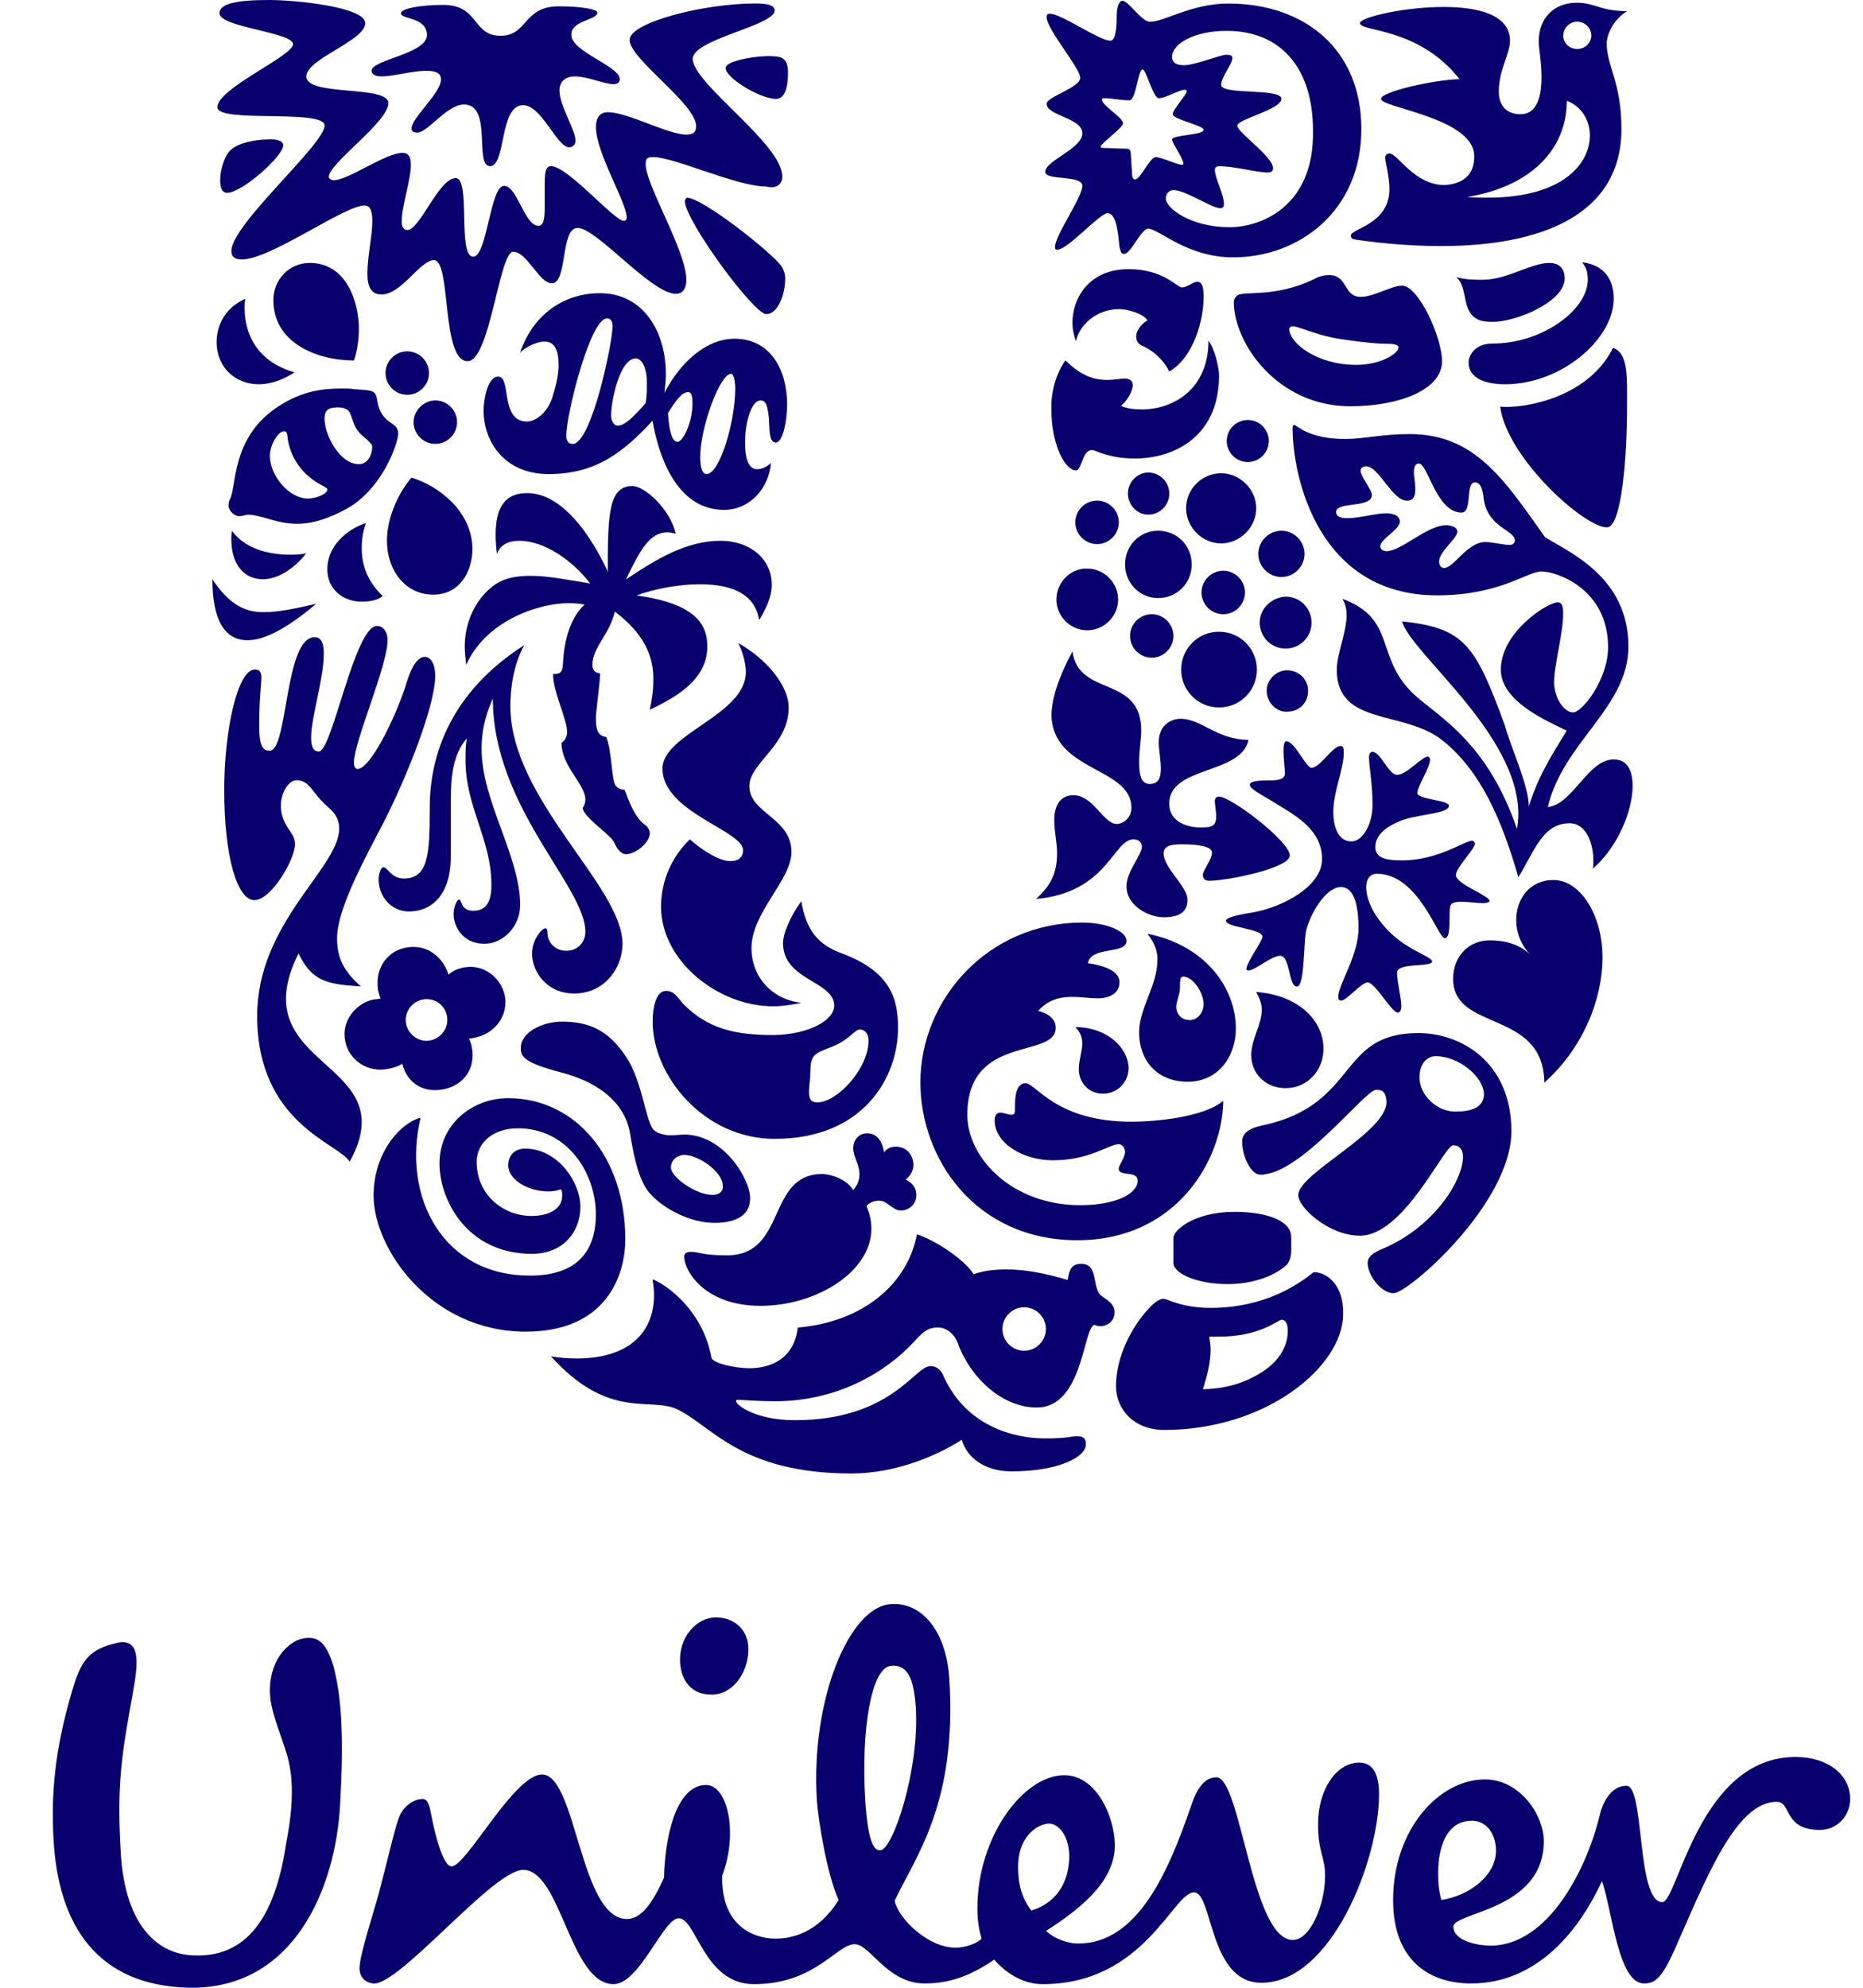
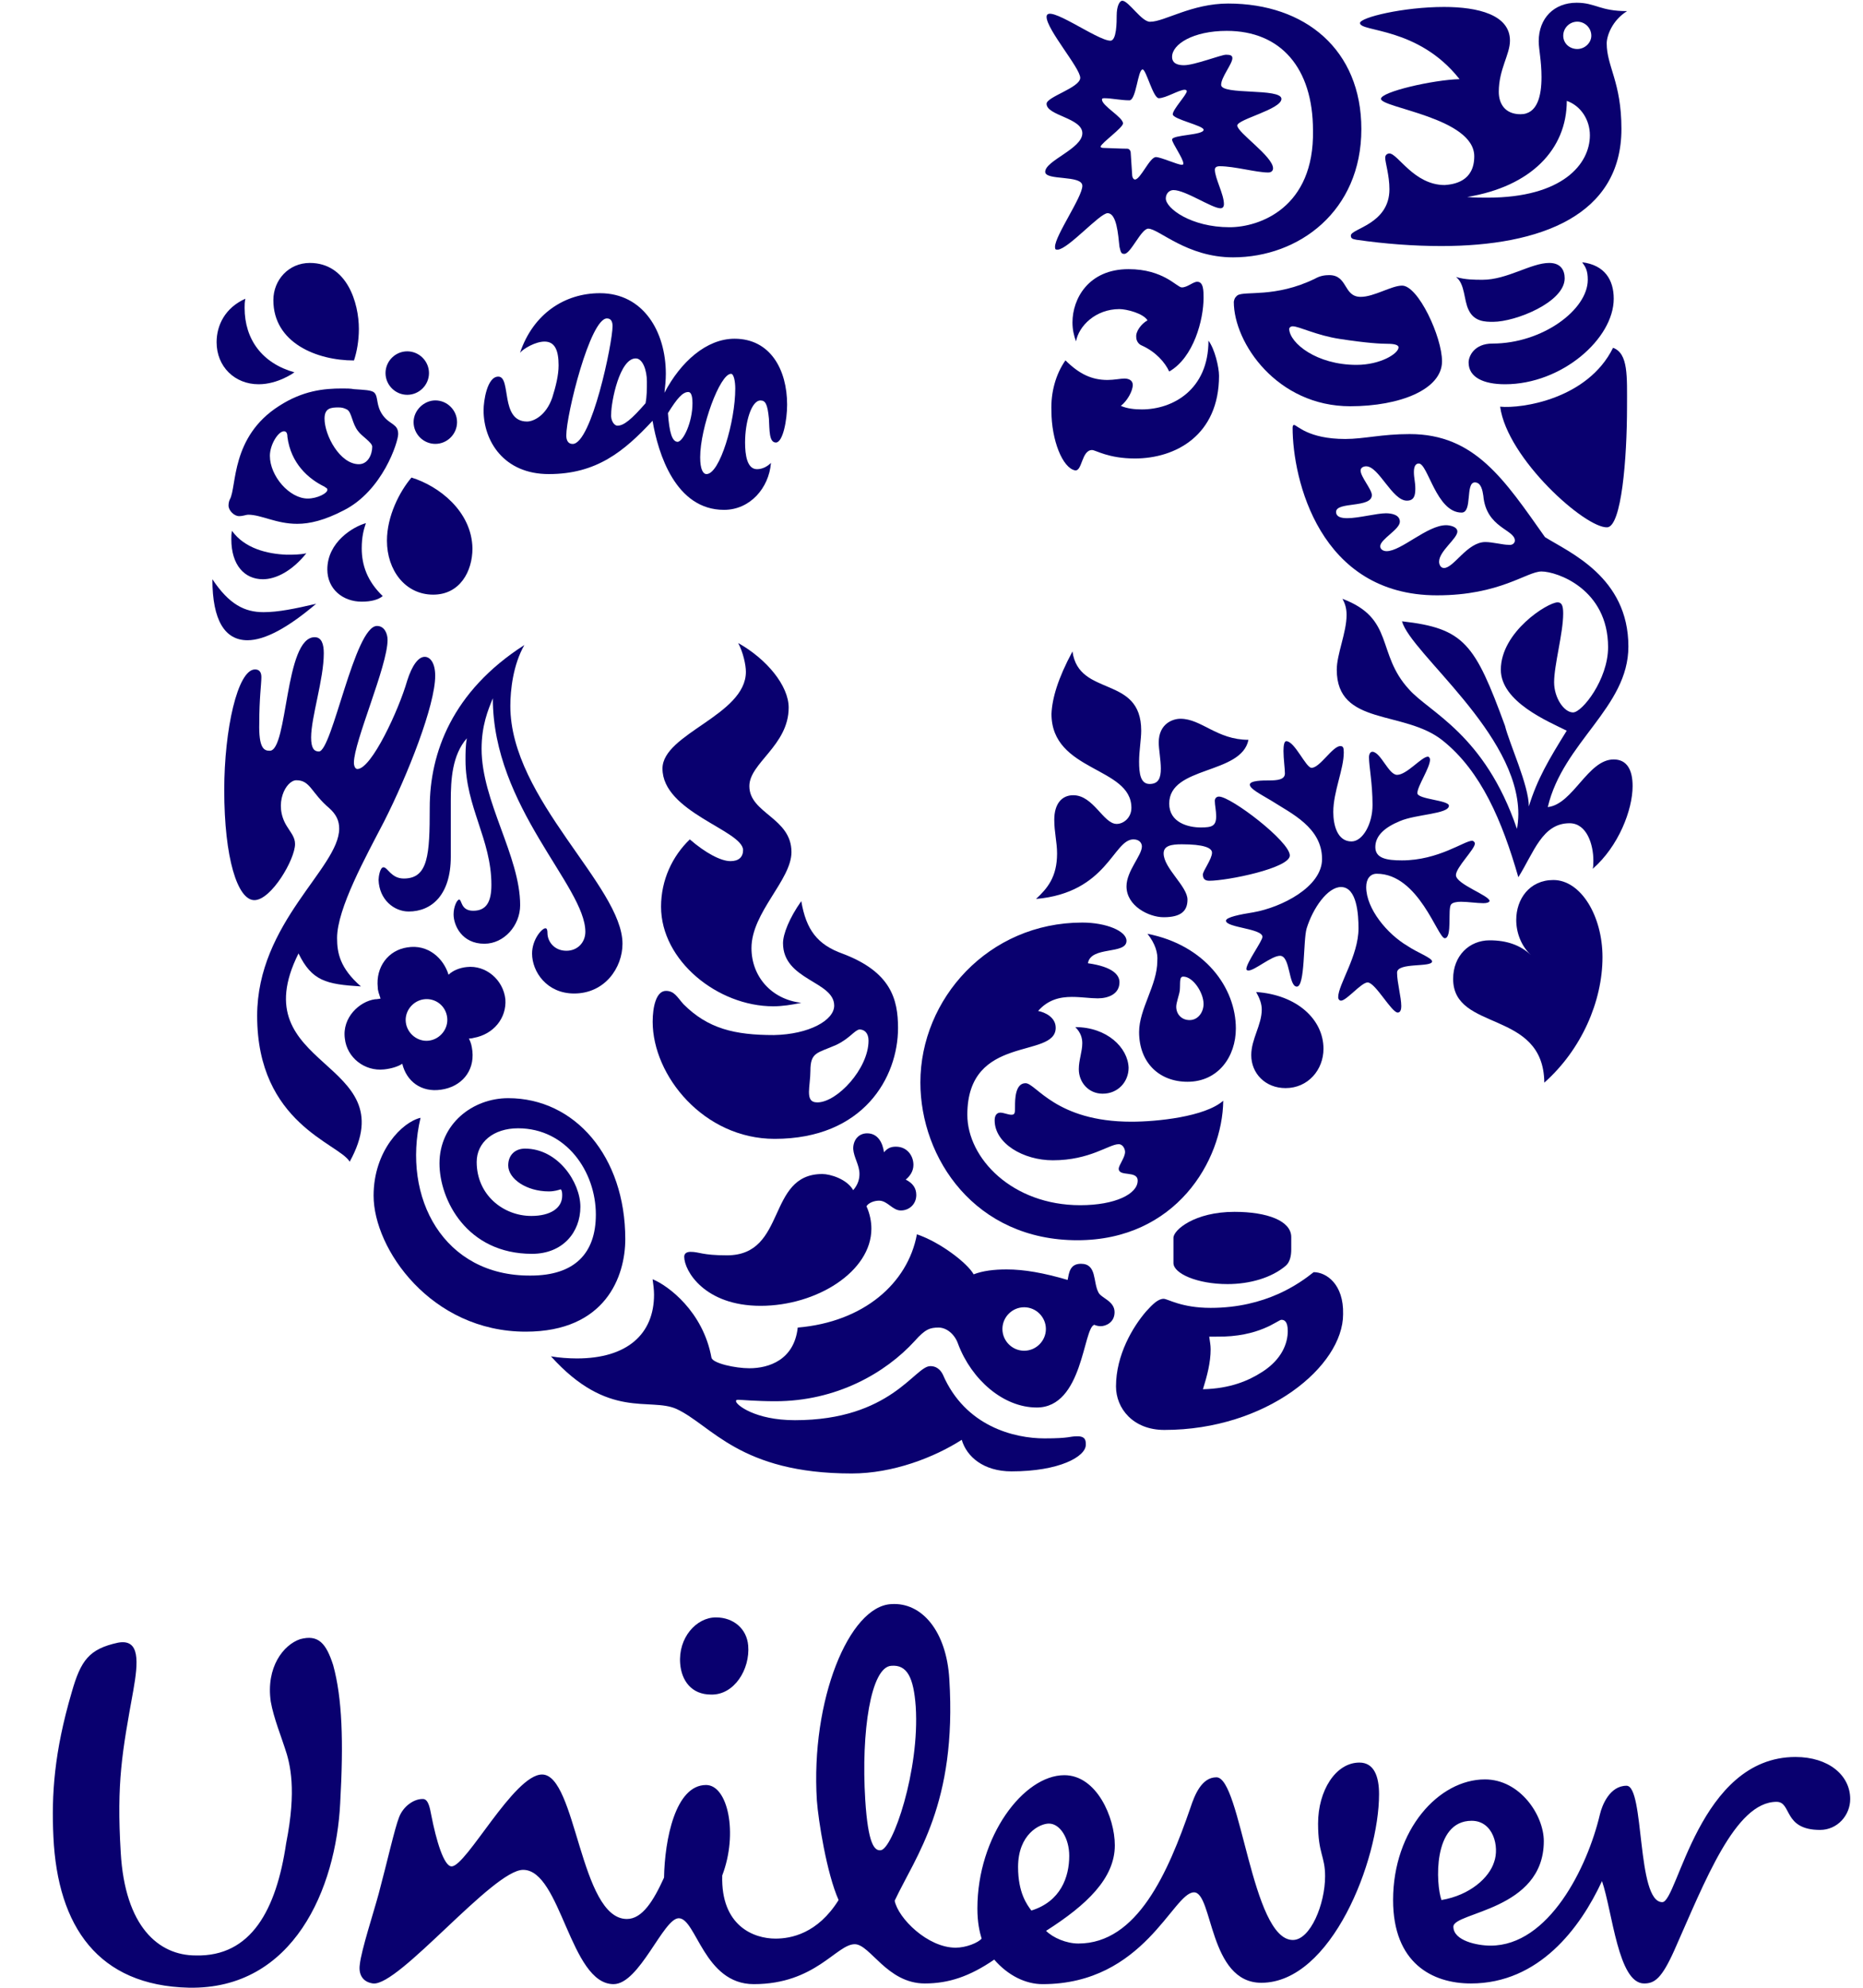
<svg xmlns="http://www.w3.org/2000/svg" width="30" height="32" viewBox="0 0 30 32" fill="none">
  <path d="M12.488 31.209C12.736 31.209 13.165 31.13 13.504 30.588C13.312 30.159 13.177 29.301 13.154 28.985C13.052 27.37 13.673 25.858 14.351 25.824C14.847 25.79 15.242 26.264 15.287 27.032C15.412 29.041 14.746 29.877 14.407 30.599C14.463 30.881 14.938 31.355 15.389 31.355C15.558 31.355 15.75 31.276 15.807 31.209C15.773 31.096 15.739 30.949 15.739 30.723C15.739 29.561 16.484 28.578 17.139 28.578C17.658 28.578 17.952 29.256 17.952 29.707C17.952 30.238 17.5 30.667 16.845 31.084C16.958 31.197 17.173 31.288 17.365 31.288C18.313 31.288 18.809 30.148 19.171 29.098C19.238 28.895 19.351 28.612 19.588 28.612C19.984 28.612 20.153 31.231 20.819 31.231C21.101 31.231 21.338 30.655 21.338 30.204C21.338 29.877 21.225 29.843 21.225 29.357C21.225 28.827 21.508 28.375 21.891 28.375C22.128 28.375 22.207 28.601 22.207 28.883C22.207 29.944 21.44 31.92 20.311 31.92C19.464 31.92 19.532 30.464 19.227 30.464C18.889 30.464 18.426 31.942 16.789 31.942C16.518 31.942 16.236 31.807 16.01 31.547C15.615 31.818 15.276 31.931 14.892 31.931C14.283 31.931 14.012 31.299 13.764 31.299C13.47 31.299 13.131 31.942 12.138 31.942C11.336 31.942 11.212 30.881 10.93 30.881C10.682 30.881 10.298 31.942 9.88 31.942C9.18 31.942 9.033 30.102 8.424 30.102C7.938 30.102 6.426 31.976 6.008 31.931C5.839 31.909 5.771 31.784 5.794 31.626C5.816 31.401 6.019 30.78 6.098 30.486C6.234 29.978 6.358 29.425 6.426 29.256C6.494 29.075 6.674 28.951 6.821 28.962C6.9 28.974 6.923 29.109 6.945 29.222C7.024 29.628 7.148 30.046 7.272 30.046C7.51 30.046 8.277 28.567 8.729 28.567C9.282 28.567 9.338 30.893 10.095 30.893C10.343 30.893 10.524 30.599 10.693 30.227C10.704 29.617 10.874 28.736 11.37 28.736C11.72 28.736 11.889 29.515 11.63 30.193C11.607 31.006 12.138 31.209 12.488 31.209ZM25.763 29.211C25.56 30.069 24.939 31.322 24.002 31.322C23.788 31.322 23.404 31.243 23.404 31.017C23.404 30.78 24.86 30.757 24.86 29.64C24.86 29.222 24.477 28.646 23.912 28.646C23.167 28.646 22.433 29.459 22.433 30.588C22.433 31.604 23.065 31.931 23.686 31.931C24.781 31.931 25.447 31.039 25.797 30.283C25.967 30.78 26.057 31.931 26.475 31.931C26.644 31.931 26.757 31.852 26.96 31.401C27.457 30.283 27.942 29.007 28.608 29.007C28.857 29.007 28.71 29.459 29.308 29.459C29.59 29.459 29.794 29.222 29.794 28.962C29.794 28.578 29.444 28.285 28.913 28.285C27.355 28.285 27.016 30.622 26.768 30.622C26.35 30.622 26.486 28.748 26.192 28.748C25.921 28.748 25.797 29.064 25.763 29.211ZM14.746 27.472C14.712 27.009 14.61 26.795 14.351 26.817C14.023 26.84 13.865 27.878 13.933 28.974C13.978 29.685 14.08 29.798 14.181 29.786C14.373 29.775 14.813 28.499 14.746 27.472ZM12.048 26.49C12.025 26.219 11.81 26.038 11.528 26.038C11.212 26.038 10.919 26.366 10.953 26.784C10.975 27.054 11.133 27.28 11.449 27.28C11.822 27.291 12.081 26.874 12.048 26.49ZM17.218 29.877C17.218 29.594 17.071 29.357 16.89 29.357C16.744 29.357 16.394 29.527 16.394 30.057C16.394 30.475 16.541 30.667 16.608 30.757C17.082 30.61 17.218 30.215 17.218 29.877ZM23.698 29.312C24.047 29.312 24.149 29.73 24.059 29.978C23.98 30.227 23.675 30.509 23.212 30.588C23.122 30.34 23.065 29.312 23.698 29.312ZM4.586 28.138C4.541 27.991 4.405 27.653 4.36 27.393C4.281 26.84 4.563 26.479 4.834 26.388C5.128 26.309 5.252 26.456 5.365 26.806C5.511 27.337 5.534 28.037 5.478 29.03C5.41 30.396 4.732 32.033 3.039 31.999C1.583 31.965 0.928 31.017 0.86 29.572C0.827 28.895 0.872 28.206 1.154 27.246C1.301 26.727 1.436 26.546 1.899 26.445C2.26 26.377 2.226 26.761 2.147 27.212C1.967 28.206 1.876 28.691 1.944 29.82C2.012 31.017 2.554 31.48 3.152 31.48C4.044 31.502 4.45 30.746 4.608 29.673C4.778 28.816 4.676 28.398 4.586 28.138Z" fill="#09006F" />
  <path d="M24.157 6.547C24.27 7.383 25.534 8.511 25.884 8.489C26.11 8.466 26.2 7.394 26.2 6.547C26.2 6.062 26.223 5.689 25.975 5.599C25.568 6.423 24.507 6.581 24.157 6.547ZM24.236 6.186C25.151 6.186 25.986 5.452 25.986 4.809C25.986 4.504 25.839 4.267 25.478 4.222C25.534 4.301 25.568 4.357 25.568 4.504C25.568 4.989 24.834 5.531 24.033 5.531C23.739 5.531 23.649 5.734 23.649 5.836C23.649 6.073 23.886 6.186 24.236 6.186ZM24.044 5.181C23.92 5.181 23.739 5.181 23.649 4.989C23.57 4.831 23.593 4.572 23.446 4.459C23.593 4.504 23.751 4.504 23.875 4.504C24.27 4.504 24.654 4.233 24.947 4.233C25.139 4.233 25.196 4.357 25.196 4.481C25.196 4.865 24.405 5.181 24.044 5.181Z" fill="#09006F" />
  <path d="M4.344 12.086C4.638 12.086 4.581 10.258 5.067 10.258C5.18 10.258 5.214 10.371 5.214 10.517C5.214 10.935 5.01 11.545 5.01 11.872C5.01 12.041 5.055 12.098 5.135 12.098C5.349 12.098 5.71 10.077 6.071 10.077C6.184 10.077 6.241 10.19 6.241 10.303C6.241 10.721 5.699 11.94 5.699 12.278C5.699 12.335 5.722 12.38 5.755 12.38C5.981 12.38 6.421 11.432 6.557 10.958C6.636 10.709 6.738 10.574 6.839 10.574C6.929 10.574 7.008 10.675 7.008 10.879C7.008 11.353 6.568 12.47 6.184 13.227C5.891 13.791 5.428 14.627 5.428 15.101C5.428 15.338 5.473 15.586 5.812 15.88C5.247 15.846 5.022 15.789 4.807 15.349C3.87 17.223 6.546 17.042 5.631 18.702C5.462 18.408 4.141 18.092 4.141 16.354C4.141 14.852 5.462 13.972 5.462 13.34C5.462 13.215 5.417 13.114 5.304 13.012C5.01 12.764 4.999 12.561 4.773 12.561C4.604 12.561 4.401 12.944 4.615 13.294C4.683 13.407 4.751 13.475 4.751 13.588C4.751 13.836 4.367 14.491 4.096 14.491C3.825 14.491 3.611 13.814 3.611 12.719C3.611 11.748 3.825 10.777 4.107 10.777C4.186 10.777 4.209 10.834 4.209 10.901C4.209 11.014 4.175 11.24 4.175 11.635C4.164 12.053 4.254 12.086 4.344 12.086Z" fill="#09006F" />
  <path d="M6.581 14.674C6.954 14.674 7.259 14.403 7.259 13.793V12.89C7.259 12.551 7.281 12.156 7.518 11.885C7.496 11.998 7.496 12.122 7.496 12.235C7.496 12.992 7.913 13.511 7.913 14.245C7.913 14.515 7.834 14.662 7.62 14.662C7.417 14.662 7.439 14.482 7.394 14.482C7.36 14.482 7.304 14.595 7.304 14.719C7.304 14.899 7.439 15.193 7.8 15.193C8.117 15.193 8.376 14.899 8.376 14.572C8.376 13.782 7.755 12.901 7.755 12.055C7.755 11.682 7.857 11.434 7.936 11.242C7.936 12.992 9.426 14.267 9.426 15.001C9.426 15.17 9.302 15.306 9.121 15.306C8.918 15.306 8.816 15.148 8.816 15.024C8.816 14.967 8.805 14.944 8.783 14.944C8.726 14.944 8.568 15.125 8.568 15.351C8.568 15.644 8.805 15.994 9.245 15.994C9.742 15.994 10.024 15.577 10.024 15.193C10.024 14.267 8.218 12.867 8.218 11.366C8.218 11.106 8.263 10.7 8.444 10.384C7.281 11.129 6.92 12.122 6.92 13.003C6.92 13.759 6.897 14.143 6.502 14.143C6.299 14.143 6.243 13.962 6.175 13.962C6.118 13.962 6.096 14.12 6.096 14.165C6.107 14.482 6.344 14.674 6.581 14.674Z" fill="#09006F" />
  <path d="M21.844 5.874C22.228 5.874 22.521 5.693 22.521 5.591C22.521 5.558 22.465 5.535 22.352 5.535C22.239 5.535 22.013 5.524 21.573 5.456C21.2 5.4 20.918 5.253 20.817 5.253C20.783 5.253 20.76 5.275 20.76 5.298C20.771 5.524 21.2 5.874 21.844 5.874ZM19.925 4.756C20.038 4.677 20.534 4.801 21.178 4.485C21.257 4.44 21.336 4.429 21.404 4.429C21.708 4.429 21.629 4.779 21.912 4.779C22.126 4.779 22.408 4.598 22.578 4.598C22.837 4.598 23.221 5.422 23.221 5.817C23.221 6.269 22.544 6.54 21.742 6.54C20.568 6.54 19.868 5.524 19.868 4.858C19.88 4.79 19.902 4.779 19.925 4.756Z" fill="#09006F" />
  <path d="M6.772 17.995C6.479 18.062 6.016 18.525 6.016 19.248C6.016 20.106 6.942 21.438 8.466 21.438C9.753 21.438 10.069 20.546 10.069 19.948C10.069 18.616 9.256 17.679 8.184 17.679C7.608 17.679 7.077 18.096 7.077 18.729C7.077 19.316 7.518 20.185 8.567 20.185C9.064 20.185 9.346 19.835 9.346 19.428C9.346 19.033 8.985 18.491 8.454 18.491C8.296 18.491 8.184 18.593 8.184 18.762C8.184 18.977 8.477 19.18 8.838 19.18C8.929 19.18 8.996 19.157 9.03 19.146C9.053 19.169 9.053 19.214 9.053 19.248C9.053 19.451 8.861 19.575 8.556 19.575C8.105 19.575 7.676 19.237 7.676 18.706C7.676 18.39 7.946 18.164 8.342 18.164C9.121 18.164 9.595 18.864 9.595 19.553C9.595 20.174 9.256 20.535 8.545 20.535C7.145 20.546 6.468 19.282 6.772 17.995Z" fill="#09006F" />
  <path d="M16.142 21.395C16.142 21.587 16.3 21.745 16.492 21.745C16.684 21.745 16.842 21.587 16.842 21.395C16.842 21.203 16.684 21.045 16.492 21.045C16.3 21.045 16.142 21.203 16.142 21.395ZM16.82 23.156C17.237 23.156 17.215 23.122 17.35 23.122C17.486 23.122 17.485 23.201 17.485 23.258C17.485 23.45 17.057 23.687 16.289 23.687C15.837 23.687 15.566 23.45 15.487 23.179C15.047 23.461 14.381 23.721 13.715 23.721C11.909 23.721 11.457 22.942 10.893 22.682C10.464 22.49 9.798 22.863 8.872 21.835C8.996 21.858 9.166 21.869 9.29 21.869C10.103 21.869 10.532 21.474 10.532 20.842C10.532 20.763 10.52 20.673 10.509 20.594C10.758 20.695 11.322 21.113 11.457 21.858C11.48 21.948 11.841 22.027 12.067 22.027C12.383 22.027 12.789 21.892 12.846 21.372C13.907 21.282 14.618 20.661 14.765 19.871C15.137 19.995 15.578 20.334 15.679 20.515C15.826 20.458 16.007 20.436 16.21 20.436C16.492 20.436 16.808 20.492 17.192 20.605C17.215 20.492 17.226 20.345 17.407 20.345C17.666 20.345 17.598 20.639 17.689 20.808C17.734 20.898 17.948 20.944 17.948 21.124C17.948 21.294 17.802 21.35 17.723 21.35C17.689 21.35 17.644 21.339 17.621 21.327C17.44 21.384 17.44 22.659 16.695 22.659C16.154 22.659 15.646 22.208 15.431 21.643C15.375 21.474 15.239 21.372 15.115 21.372C14.979 21.372 14.9 21.395 14.731 21.587C14.257 22.106 13.467 22.558 12.485 22.558C12.18 22.558 11.943 22.535 11.886 22.535C11.852 22.535 11.852 22.547 11.852 22.558C11.852 22.614 12.157 22.863 12.801 22.863C14.347 22.863 14.731 21.993 14.979 21.993C15.013 21.993 15.115 21.993 15.183 22.129C15.544 22.964 16.334 23.156 16.82 23.156Z" fill="#09006F" />
-   <path d="M22.159 17.545C21.978 17.545 20.951 18.911 20.296 18.911C20.138 18.911 20.003 18.606 20.003 18.381C20.003 18.256 20.082 18.166 20.364 18.11C21.877 17.771 21.538 16.631 22.836 16.631C23.547 16.631 24.338 17.116 24.338 18.211C24.338 19.374 22.678 20.819 22.441 20.819C22.238 20.819 22.023 20.526 22.023 20.334C22.023 20.277 22.046 20.198 22.227 20.119C23.073 19.78 23.559 19.013 23.559 18.618C23.559 18.527 23.514 18.437 23.401 18.437C23.254 18.437 22.61 19.893 21.899 19.893C21.403 19.893 20.906 19.442 20.906 19.239C20.906 18.889 22.328 18.234 22.328 17.737C22.317 17.556 22.238 17.545 22.159 17.545ZM23.119 17.003C22.994 17.003 22.859 17.105 22.859 17.342C22.859 17.602 23.062 17.771 23.175 17.828C23.231 17.861 23.333 17.895 23.435 17.895C23.694 17.895 23.897 17.828 23.897 17.613C23.886 17.331 23.491 17.003 23.119 17.003Z" fill="#09006F" />
  <path d="M6.66 6.796C6.66 6.988 6.818 7.146 7.01 7.146C7.202 7.146 7.36 6.988 7.36 6.796C7.36 6.604 7.202 6.446 7.01 6.446C6.829 6.446 6.66 6.604 6.66 6.796ZM6.208 6.006C6.208 6.198 6.366 6.356 6.558 6.356C6.75 6.356 6.908 6.198 6.908 6.006C6.908 5.814 6.75 5.656 6.558 5.656C6.366 5.656 6.208 5.814 6.208 6.006ZM5.892 8.422C5.689 8.478 5.271 8.726 5.271 9.167C5.271 9.483 5.52 9.686 5.825 9.686C5.983 9.686 6.096 9.652 6.163 9.596C5.915 9.358 5.825 9.099 5.825 8.828C5.825 8.636 5.858 8.523 5.892 8.422ZM3.736 8.546C3.725 8.591 3.725 8.636 3.725 8.681C3.725 9.099 3.939 9.325 4.233 9.325C4.447 9.325 4.707 9.189 4.933 8.907C4.831 8.93 4.718 8.93 4.617 8.93C4.301 8.918 3.939 8.828 3.736 8.546ZM3.42 9.325C3.42 9.991 3.623 10.307 3.985 10.307C4.267 10.307 4.639 10.104 5.091 9.72C4.752 9.799 4.481 9.855 4.244 9.855C3.939 9.855 3.691 9.731 3.42 9.325ZM5.7 5.803C5.746 5.667 5.779 5.486 5.779 5.295C5.779 4.877 5.588 4.233 4.989 4.233C4.651 4.233 4.402 4.504 4.402 4.832C4.402 5.52 5.102 5.803 5.7 5.803ZM4.955 8.026C4.662 8.026 4.346 7.665 4.346 7.338C4.346 7.157 4.481 6.943 4.572 6.943C4.605 6.943 4.628 6.965 4.628 7.033C4.684 7.462 4.967 7.71 5.226 7.835C5.249 7.857 5.271 7.857 5.271 7.88C5.283 7.936 5.113 8.026 4.955 8.026ZM5.768 6.943C5.825 7.022 5.994 7.123 5.994 7.191C5.994 7.315 5.926 7.473 5.779 7.473C5.475 7.473 5.226 7.01 5.226 6.739C5.226 6.57 5.328 6.559 5.452 6.559C5.509 6.559 5.542 6.57 5.588 6.593C5.667 6.638 5.667 6.819 5.768 6.943ZM3.702 8.038C3.691 8.06 3.68 8.094 3.68 8.139C3.68 8.218 3.77 8.309 3.849 8.309C3.917 8.309 3.962 8.286 3.996 8.286C4.21 8.286 4.447 8.433 4.786 8.433C4.989 8.433 5.226 8.376 5.531 8.218C6.163 7.902 6.412 7.112 6.412 6.988C6.412 6.819 6.276 6.841 6.163 6.683C6.05 6.525 6.096 6.39 6.028 6.322C5.983 6.277 5.858 6.277 5.7 6.265C5.644 6.254 5.576 6.254 5.509 6.254C5.215 6.254 4.876 6.288 4.493 6.536C3.714 7.033 3.815 7.835 3.702 8.038ZM6.626 7.688C6.434 7.914 6.231 8.309 6.231 8.704C6.231 9.178 6.524 9.573 6.976 9.573C7.405 9.573 7.608 9.2 7.608 8.828C7.597 8.23 7.066 7.823 6.626 7.688ZM4.741 5.994C4.741 5.994 4.481 6.186 4.165 6.186C3.781 6.186 3.488 5.904 3.488 5.509C3.488 5.238 3.623 4.956 3.951 4.809C3.939 4.866 3.939 4.911 3.939 4.956C3.939 5.464 4.222 5.848 4.741 5.994Z" fill="#09006F" />
-   <path d="M20.262 8.917C20.262 9.12 20.432 9.289 20.635 9.289C20.838 9.289 21.007 9.12 21.007 8.917C21.007 8.714 20.838 8.544 20.635 8.544C20.432 8.544 20.262 8.714 20.262 8.917ZM20.285 10.023C20.285 10.249 20.465 10.441 20.703 10.441C20.928 10.441 21.12 10.26 21.12 10.023C21.12 9.797 20.94 9.605 20.703 9.605C20.477 9.617 20.285 9.797 20.285 10.023ZM19.021 10.78C19.021 11.118 19.291 11.389 19.63 11.389C19.969 11.389 20.24 11.118 20.24 10.78C20.24 10.441 19.969 10.17 19.63 10.17C19.291 10.17 19.021 10.441 19.021 10.78ZM19.348 9.538C19.348 9.73 19.506 9.888 19.698 9.888C19.89 9.888 20.048 9.73 20.048 9.538C20.048 9.346 19.89 9.188 19.698 9.188C19.506 9.188 19.348 9.346 19.348 9.538ZM18.197 10.238C18.197 10.43 18.355 10.588 18.546 10.588C18.738 10.588 18.896 10.43 18.896 10.238C18.896 10.046 18.738 9.888 18.546 9.888C18.355 9.888 18.197 10.046 18.197 10.238ZM19.1 8.183C19.1 8.488 19.359 8.748 19.664 8.748C19.969 8.748 20.229 8.488 20.229 8.183C20.229 7.878 19.969 7.619 19.664 7.619C19.359 7.619 19.1 7.867 19.1 8.183ZM19.754 7.099C19.754 7.28 19.901 7.438 20.093 7.438C20.274 7.438 20.432 7.291 20.432 7.099C20.432 6.919 20.285 6.761 20.093 6.761C19.912 6.761 19.754 6.907 19.754 7.099ZM18.163 7.946C18.163 8.127 18.309 8.285 18.49 8.285C18.671 8.285 18.829 8.138 18.829 7.946C18.829 7.765 18.682 7.607 18.49 7.607C18.321 7.607 18.163 7.754 18.163 7.946ZM18.117 9.086C18.117 9.391 18.355 9.628 18.648 9.628C18.953 9.628 19.19 9.391 19.19 9.086C19.19 8.781 18.953 8.544 18.648 8.544C18.355 8.544 18.117 8.781 18.117 9.086ZM17.011 9.651C17.011 9.922 17.237 10.147 17.508 10.147C17.779 10.147 18.005 9.922 18.005 9.651C18.005 9.38 17.779 9.154 17.508 9.154C17.237 9.143 17.011 9.38 17.011 9.651ZM17.316 8.409C17.316 8.601 17.474 8.759 17.666 8.759C17.858 8.759 18.016 8.601 18.016 8.409C18.016 8.217 17.858 8.059 17.666 8.059C17.474 8.059 17.316 8.217 17.316 8.409ZM20.398 11.118C20.398 10.938 20.556 10.791 20.725 10.791C20.917 10.791 21.064 10.938 21.064 11.118C21.064 11.321 20.917 11.457 20.725 11.457C20.567 11.468 20.398 11.321 20.398 11.118Z" fill="#09006F" />
  <path d="M20.635 21.247C20.68 21.247 20.737 21.27 20.737 21.428C20.737 21.62 20.646 21.879 20.33 22.083C20.104 22.229 19.811 22.354 19.371 22.365C19.438 22.15 19.495 21.936 19.495 21.721C19.495 21.654 19.483 21.597 19.472 21.518H19.585C20.285 21.529 20.578 21.247 20.635 21.247ZM20.703 20.378C20.77 20.322 20.793 20.22 20.793 20.118V19.915C20.793 19.655 20.409 19.509 19.879 19.509C19.235 19.509 18.896 19.802 18.896 19.927V20.333C18.896 20.502 19.28 20.672 19.766 20.672C20.127 20.672 20.477 20.57 20.703 20.378ZM21.154 20.48C20.928 20.66 20.387 21.055 19.495 21.055C19.021 21.055 18.806 20.909 18.738 20.909C18.648 20.909 18.558 20.999 18.456 21.112C18.242 21.36 17.971 21.812 17.971 22.32C17.971 22.67 18.242 23.02 18.75 23.02C20.398 23.02 21.628 21.992 21.628 21.157C21.64 20.672 21.357 20.48 21.154 20.48Z" fill="#09006F" />
  <path d="M21.47 13.072C21.47 13.287 21.537 13.546 21.763 13.546C21.944 13.546 22.102 13.264 22.102 12.96C22.102 12.61 22.045 12.339 22.045 12.192C22.045 12.136 22.068 12.102 22.102 12.102C22.237 12.113 22.361 12.474 22.497 12.474C22.655 12.474 22.892 12.181 22.994 12.181C23.016 12.181 23.028 12.214 23.028 12.226C23.028 12.361 22.824 12.655 22.824 12.768C22.824 12.869 23.332 12.88 23.332 12.971C23.332 13.106 22.802 13.106 22.542 13.219C22.294 13.321 22.147 13.456 22.147 13.637C22.147 13.818 22.328 13.851 22.576 13.851C23.163 13.851 23.581 13.535 23.705 13.535C23.727 13.535 23.75 13.558 23.75 13.58C23.75 13.671 23.445 13.964 23.445 14.088C23.445 14.235 23.987 14.416 23.987 14.506C23.976 14.529 23.942 14.54 23.886 14.54C23.784 14.54 23.637 14.517 23.524 14.517C23.456 14.517 23.389 14.529 23.366 14.562C23.31 14.63 23.389 15.104 23.265 15.104C23.152 15.104 22.847 14.066 22.17 14.066C22.068 14.066 22 14.145 22 14.28C22 14.63 22.339 15.037 22.666 15.229C22.813 15.33 23.061 15.421 23.061 15.477C23.061 15.579 22.497 15.488 22.497 15.658C22.497 15.816 22.565 16.053 22.565 16.199C22.565 16.245 22.553 16.301 22.508 16.301C22.407 16.301 22.147 15.816 22.023 15.816C21.921 15.816 21.684 16.109 21.594 16.109C21.571 16.109 21.549 16.087 21.549 16.053C21.549 15.849 21.876 15.387 21.876 14.946C21.876 14.732 21.854 14.28 21.594 14.28C21.379 14.28 21.142 14.619 21.041 14.946C20.984 15.138 21.018 15.883 20.883 15.883C20.747 15.883 20.781 15.387 20.612 15.387C20.476 15.387 20.205 15.624 20.104 15.624C20.081 15.624 20.07 15.612 20.07 15.601C20.07 15.499 20.329 15.149 20.329 15.082C20.329 14.946 19.742 14.935 19.742 14.822C19.742 14.766 19.968 14.721 20.183 14.687C20.634 14.608 21.289 14.28 21.289 13.829C21.289 13.321 20.792 13.095 20.476 12.892C20.307 12.79 20.126 12.7 20.126 12.632C20.126 12.564 20.341 12.564 20.431 12.564C20.567 12.564 20.691 12.553 20.691 12.451C20.691 12.373 20.668 12.214 20.668 12.09C20.668 12 20.68 11.932 20.713 11.932C20.849 11.932 21.029 12.361 21.12 12.361C21.255 12.361 21.458 12.011 21.583 12.011C21.628 12.011 21.639 12.034 21.639 12.113C21.639 12.384 21.47 12.745 21.47 13.072ZM17.27 10.487C17.372 11.232 18.377 10.86 18.377 11.763C18.377 11.898 18.343 12.09 18.343 12.26C18.343 12.451 18.365 12.621 18.512 12.621C18.659 12.621 18.693 12.519 18.693 12.373C18.693 12.237 18.659 12.056 18.659 11.955C18.659 11.65 18.885 11.571 19.009 11.571C19.347 11.571 19.596 11.91 20.104 11.91C19.991 12.474 18.828 12.327 18.828 12.937C18.828 13.242 19.133 13.321 19.336 13.321C19.517 13.321 19.584 13.298 19.584 13.14C19.584 13.05 19.562 12.96 19.562 12.892C19.562 12.858 19.584 12.824 19.63 12.824C19.822 12.824 20.77 13.546 20.77 13.772C20.77 13.976 19.765 14.179 19.472 14.179C19.381 14.179 19.37 14.122 19.37 14.077C19.37 14.021 19.517 13.829 19.517 13.727C19.517 13.648 19.381 13.592 19.031 13.592C18.862 13.592 18.738 13.614 18.738 13.739C18.738 13.976 19.122 14.269 19.122 14.483C19.122 14.664 19.02 14.766 18.738 14.766C18.501 14.766 18.14 14.585 18.14 14.269C18.14 14.021 18.388 13.772 18.388 13.626C18.388 13.58 18.354 13.513 18.252 13.513C17.925 13.513 17.835 14.371 16.683 14.472C16.864 14.303 17.022 14.122 17.022 13.739C17.022 13.558 16.977 13.4 16.977 13.197C16.977 12.937 17.101 12.802 17.282 12.802C17.609 12.802 17.767 13.264 17.982 13.264C18.094 13.264 18.219 13.163 18.219 13.005C18.219 12.339 16.932 12.429 16.932 11.492C16.943 11.244 17.033 10.928 17.27 10.487Z" fill="#09006F" />
  <path d="M18.941 16.207C18.941 16.331 19.031 16.422 19.156 16.422C19.291 16.422 19.381 16.297 19.381 16.162C19.381 15.981 19.212 15.722 19.054 15.722C18.986 15.722 19.009 15.823 18.998 15.947C18.986 16.027 18.941 16.14 18.941 16.207ZM18.478 15.033C19.404 15.214 19.901 15.902 19.901 16.557C19.901 17.009 19.618 17.415 19.122 17.415C18.67 17.415 18.343 17.11 18.343 16.614C18.343 16.241 18.636 15.857 18.636 15.473C18.648 15.338 18.602 15.191 18.478 15.033ZM17.316 16.535C17.406 16.625 17.428 16.715 17.428 16.794C17.428 16.93 17.372 17.065 17.372 17.212C17.372 17.426 17.53 17.607 17.756 17.607C18.004 17.607 18.174 17.415 18.174 17.189C18.162 16.862 17.823 16.535 17.316 16.535ZM20.228 15.97C20.285 16.072 20.318 16.162 20.318 16.252C20.318 16.501 20.149 16.727 20.149 16.986C20.149 17.28 20.375 17.517 20.702 17.517C21.063 17.517 21.312 17.223 21.312 16.884C21.312 16.41 20.883 16.015 20.228 15.97ZM17.519 15.507C17.925 15.564 18.027 15.699 18.027 15.812C18.027 16.004 17.846 16.072 17.677 16.072C17.553 16.072 17.417 16.049 17.259 16.049C17.067 16.049 16.875 16.094 16.717 16.275C16.83 16.297 17 16.377 17 16.546C17 17.054 15.577 16.636 15.577 17.946C15.577 18.646 16.3 19.402 17.395 19.402C17.959 19.402 18.32 19.221 18.32 19.007C18.32 18.837 18.015 18.95 18.015 18.815C18.015 18.758 18.117 18.634 18.117 18.544C18.117 18.499 18.083 18.42 18.015 18.42C17.857 18.42 17.553 18.679 16.954 18.679C16.48 18.679 16.017 18.409 16.017 18.036C16.017 17.957 16.051 17.912 16.108 17.912C16.164 17.912 16.232 17.946 16.288 17.946C16.345 17.946 16.345 17.912 16.345 17.81C16.345 17.709 16.345 17.438 16.514 17.438C16.683 17.438 17 18.058 18.219 18.058C18.625 18.058 19.404 17.98 19.698 17.72C19.686 18.691 18.93 19.966 17.349 19.966C15.701 19.966 14.821 18.646 14.821 17.426C14.821 16.083 15.916 14.852 17.428 14.852C17.812 14.852 18.14 14.988 18.14 15.146C18.14 15.372 17.564 15.225 17.519 15.507Z" fill="#09006F" />
  <path d="M11.828 5.453C12.404 5.453 12.675 5.95 12.675 6.515C12.675 6.763 12.607 7.124 12.494 7.124C12.382 7.124 12.393 6.921 12.382 6.74C12.359 6.503 12.325 6.447 12.246 6.447C12.099 6.447 11.998 6.797 11.998 7.124C11.998 7.327 12.031 7.553 12.19 7.553C12.28 7.553 12.359 7.508 12.415 7.452C12.382 7.858 12.077 8.208 11.659 8.208C10.88 8.208 10.598 7.305 10.508 6.774C10.045 7.271 9.604 7.632 8.837 7.632C8.114 7.632 7.787 7.102 7.787 6.605C7.787 6.458 7.843 6.063 8.024 6.063C8.239 6.063 8.047 6.786 8.487 6.786C8.588 6.786 8.792 6.695 8.893 6.402C8.95 6.221 8.995 6.041 8.995 5.882C8.995 5.645 8.938 5.499 8.769 5.499C8.622 5.499 8.43 5.612 8.374 5.679C8.588 5.047 9.096 4.72 9.661 4.72C10.361 4.72 10.722 5.341 10.722 6.018C10.722 6.12 10.711 6.221 10.7 6.323C10.959 5.826 11.377 5.453 11.828 5.453ZM11.151 6.492C11.151 6.345 11.117 6.311 11.083 6.311C10.993 6.311 10.903 6.413 10.756 6.65C10.778 6.966 10.824 7.113 10.914 7.113C11.004 7.102 11.151 6.797 11.151 6.492ZM9.943 6.853C10.045 6.853 10.169 6.752 10.395 6.492C10.417 6.379 10.417 6.266 10.417 6.142C10.417 5.961 10.35 5.77 10.237 5.77C9.977 5.77 9.842 6.469 9.842 6.661C9.83 6.763 9.887 6.853 9.943 6.853ZM11.377 7.632C11.591 7.632 11.84 6.786 11.84 6.255C11.84 6.142 11.817 6.018 11.772 6.018C11.591 6.018 11.275 6.887 11.275 7.361C11.275 7.553 11.32 7.632 11.377 7.632ZM9.221 7.147C9.525 7.147 9.864 5.521 9.864 5.25C9.864 5.183 9.842 5.126 9.774 5.126C9.503 5.126 9.119 6.673 9.119 7.011C9.119 7.079 9.142 7.147 9.221 7.147Z" fill="#09006F" />
-   <path d="M10.182 7.825C9.798 7.825 9.787 8.288 9.787 9.202C9.505 8.593 9.042 7.938 8.489 7.938C8.116 7.938 7.981 8.186 7.981 8.615C7.981 8.706 7.992 8.841 8.003 8.92C8.049 8.773 8.184 8.706 8.365 8.706C8.748 8.706 9.2 8.999 9.505 9.394C9.166 9.338 8.827 9.27 8.545 9.27C8.365 9.27 8.207 9.293 8.082 9.349C7.823 9.462 7.484 9.846 7.484 10.41C7.484 10.501 7.495 10.591 7.507 10.704C7.811 10.015 8.636 9.71 9.166 9.71C9.268 9.71 9.347 9.722 9.414 9.733C9.144 9.981 9.076 10.41 9.064 10.704C9.053 10.839 9.008 10.851 8.906 10.851C8.906 11.144 9.132 11.573 9.132 11.787C9.132 11.867 9.087 11.934 9.042 11.957C9.042 12.341 9.426 12.623 9.426 12.871C9.426 12.928 9.403 12.984 9.381 13.007C9.403 13.165 9.832 13.436 9.889 13.56C9.956 13.718 10.035 13.752 10.081 13.752C10.227 13.752 10.464 13.571 10.464 13.413C10.464 13.357 10.419 13.3 10.385 13.278C10.216 13.153 10.126 12.894 10.058 12.713C10.002 12.713 9.911 12.691 9.889 12.589C9.843 12.408 9.843 12.07 9.764 11.867C9.652 11.844 9.595 11.799 9.595 11.562C9.595 11.449 9.663 10.997 9.663 10.839C9.606 10.839 9.539 10.805 9.539 10.704C9.539 10.422 9.821 10.207 9.9 9.846C10.397 10.218 10.521 10.591 10.521 10.93C10.521 11.11 10.498 11.268 10.464 11.426C10.837 11.246 11.39 10.963 11.39 10.41C11.39 10.083 11.243 9.722 10.25 9.586C10.555 9.473 10.95 9.406 11.266 9.406C11.83 9.406 12.158 9.586 12.225 9.981C12.338 9.801 12.428 9.598 12.428 9.417C12.428 8.988 12.067 8.706 11.604 8.706C11.063 8.706 10.588 8.988 10.081 9.327C10.306 8.852 10.464 8.57 10.746 8.57C10.792 8.57 10.837 8.582 10.882 8.593C10.792 8.198 10.385 7.825 10.182 7.825Z" fill="#09006F" />
  <path d="M25.014 14.167C25.455 14.167 25.805 14.743 25.805 15.409C25.805 16.12 25.466 16.899 24.868 17.429C24.856 16.244 23.4 16.617 23.4 15.759C23.4 15.386 23.66 15.138 23.987 15.138C24.269 15.138 24.484 15.217 24.653 15.375C24.495 15.228 24.416 15.014 24.416 14.81C24.416 14.472 24.631 14.167 25.014 14.167Z" fill="#09006F" />
  <path d="M18.478 5.157C18.41 5.044 18.139 4.976 18.026 4.976C17.643 4.976 17.372 5.247 17.327 5.496C17.293 5.405 17.27 5.304 17.27 5.191C17.27 4.807 17.53 4.333 18.173 4.333C18.738 4.333 18.952 4.627 19.031 4.627C19.122 4.627 19.212 4.536 19.279 4.536C19.381 4.536 19.381 4.683 19.381 4.796C19.381 5.146 19.223 5.755 18.828 5.981C18.76 5.834 18.613 5.665 18.388 5.563C18.331 5.541 18.297 5.484 18.297 5.428C18.286 5.338 18.376 5.214 18.478 5.157ZM17.157 5.801C17.383 6.026 17.586 6.117 17.835 6.117C17.936 6.117 18.049 6.094 18.105 6.094C18.184 6.094 18.241 6.128 18.241 6.196C18.241 6.297 18.151 6.455 18.049 6.534C18.151 6.579 18.275 6.591 18.388 6.591C18.884 6.591 19.46 6.275 19.46 5.484C19.562 5.62 19.63 5.913 19.63 6.049C19.63 7.008 18.93 7.381 18.275 7.381C17.846 7.381 17.643 7.245 17.586 7.245C17.417 7.245 17.428 7.584 17.315 7.573C17.112 7.539 16.931 7.087 16.931 6.613C16.92 6.32 16.999 6.026 17.157 5.801Z" fill="#09006F" />
-   <path d="M9.618 0.203C9.618 0.147 9.359 0.102 8.997 0.102C8.422 0.102 8.501 0.576 8.06 0.576C7.598 0.576 7.722 0.079 7.135 0.079C6.785 0.079 6.457 0.135 6.457 0.214C6.457 0.316 6.875 0.271 6.875 0.564C6.875 0.869 5.983 0.96 5.983 1.14C5.983 1.197 6.051 1.23 6.141 1.23C6.333 1.23 6.638 1.14 6.864 1.14C6.988 1.14 7.101 1.163 7.101 1.276C7.101 1.501 6.627 1.897 6.627 2.066C6.627 2.122 6.672 2.134 6.717 2.134C6.898 2.134 7.191 1.682 7.473 1.682C7.936 1.682 7.631 2.675 7.891 2.675C8.151 2.675 8.038 1.693 8.422 1.693C8.726 1.693 8.964 2.371 9.167 2.371C9.223 2.371 9.268 2.325 9.268 2.269C9.268 2.088 9.009 1.705 9.009 1.456C9.009 1.309 9.11 1.23 9.257 1.23C9.46 1.23 9.731 1.355 9.878 1.355C9.934 1.355 9.98 1.332 9.98 1.276C9.98 1.061 9.201 0.835 9.201 0.564C9.189 0.327 9.618 0.327 9.618 0.203ZM11.684 1.095C11.684 1.253 12.237 1.592 12.497 1.592C12.644 1.592 12.689 1.389 12.689 1.174C12.689 0.914 12.576 0.903 12.35 0.903C12.057 0.914 11.684 0.993 11.684 1.095ZM12.598 2.845C12.598 2.314 11.165 1.355 11.154 0.948C11.154 0.914 11.176 0.869 11.21 0.835C11.458 0.576 12.474 0.384 12.474 0.169C12.474 0.056 12.26 0.056 12.158 0.056C11.334 0.056 10.138 0.361 10.138 0.643C10.138 0.948 11.21 1.671 11.21 2.032C11.21 2.134 11.154 2.167 11.052 2.167C10.758 2.167 10.104 1.806 9.788 1.806C9.652 1.806 9.596 1.908 9.596 2.043C9.596 2.461 10.092 3.262 10.092 3.499C10.092 3.522 10.081 3.556 10.047 3.556C9.889 3.556 9.144 2.675 8.873 2.675C8.772 2.675 8.772 2.811 8.772 3.003V3.308C8.772 3.511 8.76 3.635 8.67 3.635C8.444 3.635 8.331 2.992 8.117 2.992C7.891 2.992 7.846 4.132 7.62 4.132C7.361 4.132 7.586 2.867 7.338 2.867C7.067 2.867 6.762 3.703 6.559 3.703C6.491 3.703 6.469 3.635 6.469 3.567C6.469 3.308 6.616 2.901 6.616 2.653C6.616 2.529 6.582 2.461 6.48 2.461C6.209 2.461 5.611 2.901 5.374 2.901C5.34 2.901 5.295 2.879 5.295 2.845C5.295 2.63 6.254 1.964 6.254 1.659C6.254 1.366 4.933 1.558 4.933 1.23C4.933 0.948 5.882 0.655 5.882 0.373C5.882 0.113 4.764 0 4.335 0C3.816 0 3.534 0.056 3.534 0.214C3.534 0.44 4.719 0.519 4.719 0.711C4.719 0.903 3.5 1.422 3.5 1.727C3.5 1.987 5.227 1.75 5.227 2.021C5.227 2.325 3.726 3.612 3.726 4.041C3.726 4.143 3.793 4.177 3.895 4.177C4.358 4.177 5.543 3.308 5.87 3.308C5.983 3.308 5.995 3.443 5.995 3.567C5.995 3.793 5.916 4.143 5.916 4.403C5.916 4.606 5.972 4.741 6.141 4.741C6.469 4.741 6.762 4.188 6.988 4.188C7.27 4.188 7.101 5.814 7.53 5.814C7.891 5.814 8.038 4.053 8.264 4.053C8.489 4.053 8.681 4.561 8.885 4.561C9.144 4.561 9.02 3.669 9.302 3.669C9.607 3.669 10.488 4.73 10.883 4.73C11.007 4.73 11.052 4.628 11.052 4.504C11.052 4.041 10.397 2.98 10.397 2.642C10.397 2.551 10.42 2.529 10.521 2.529C10.86 2.529 11.865 3.003 12.339 3.003C12.508 3.048 12.598 2.958 12.598 2.845ZM4.561 2.337C4.561 2.517 3.895 3.104 3.658 3.104C3.568 3.104 3.545 3.003 3.545 2.901C3.545 2.721 3.624 2.484 3.726 2.405C3.838 2.303 4.109 2.246 4.301 2.246C4.425 2.235 4.561 2.258 4.561 2.337ZM11.029 3.24C11.029 3.545 12.136 5.057 12.339 5.057C12.52 5.057 12.644 4.753 12.644 4.482C12.644 4.414 12.621 4.346 12.587 4.29C12.429 4.064 11.312 3.183 11.063 3.183C11.052 3.183 11.029 3.217 11.029 3.24Z" fill="#09006F" />
  <path d="M25.173 0.575C25.173 0.699 25.275 0.789 25.399 0.789C25.523 0.789 25.625 0.687 25.625 0.575C25.625 0.45 25.523 0.349 25.399 0.349C25.275 0.349 25.173 0.45 25.173 0.575ZM23.74 2.516C23.74 1.895 22.238 1.737 22.238 1.591C22.238 1.478 23.074 1.286 23.503 1.274C22.837 0.428 21.9 0.518 21.9 0.371C21.9 0.281 22.599 0.112 23.254 0.112C23.796 0.112 24.315 0.236 24.315 0.654C24.315 0.879 24.135 1.116 24.135 1.478C24.135 1.67 24.236 1.839 24.485 1.839C24.756 1.839 24.823 1.545 24.823 1.241C24.823 0.981 24.778 0.789 24.778 0.665C24.778 0.292 25.026 0.044 25.388 0.044C25.693 0.044 25.76 0.179 26.201 0.179C25.963 0.326 25.873 0.575 25.873 0.699C25.873 1.071 26.11 1.32 26.11 2.076C26.11 3.464 24.812 3.961 23.209 3.961C22.769 3.961 22.306 3.927 21.843 3.86C21.775 3.848 21.753 3.837 21.753 3.792C21.753 3.679 22.374 3.611 22.374 3.047C22.374 2.821 22.306 2.618 22.306 2.539C22.306 2.494 22.34 2.471 22.374 2.471C22.509 2.471 22.769 2.979 23.265 2.979C23.412 2.968 23.74 2.923 23.74 2.516ZM25.23 1.624C25.23 2.403 24.654 3.002 23.627 3.171C23.74 3.182 23.852 3.182 23.954 3.182C25.162 3.182 25.602 2.64 25.602 2.178C25.602 1.929 25.456 1.703 25.23 1.624Z" fill="#09006F" />
  <path d="M24.619 12.982C24.755 12.542 24.935 12.237 25.229 11.763C24.935 11.616 24.168 11.3 24.168 10.781C24.168 10.171 24.924 9.697 25.082 9.697C25.15 9.697 25.172 9.753 25.172 9.877C25.172 10.194 25.026 10.702 25.026 10.984C25.026 11.232 25.184 11.469 25.331 11.469C25.477 11.469 25.895 10.939 25.895 10.419C25.895 9.482 25.071 9.2 24.823 9.2C24.585 9.2 24.157 9.584 23.14 9.584C21.244 9.584 20.815 7.71 20.815 6.886C20.815 6.852 20.826 6.841 20.838 6.841C20.883 6.841 21.063 7.067 21.662 7.067C21.966 7.067 22.249 6.988 22.7 6.988C23.75 6.988 24.224 7.721 24.879 8.647C25.274 8.895 26.222 9.29 26.222 10.408C26.222 11.39 25.172 11.943 24.924 12.993C25.331 12.948 25.568 12.226 25.985 12.226C26.2 12.226 26.29 12.395 26.29 12.655C26.29 13.038 26.064 13.625 25.647 13.987C25.658 13.953 25.658 13.908 25.658 13.851C25.658 13.603 25.556 13.253 25.274 13.253C24.834 13.253 24.698 13.727 24.45 14.122C24.19 13.219 23.852 12.417 23.231 11.921C22.61 11.424 21.526 11.695 21.526 10.781C21.526 10.532 21.684 10.182 21.684 9.9C21.684 9.798 21.662 9.719 21.617 9.64C22.463 9.957 22.158 10.521 22.689 11.097C23.016 11.469 23.908 11.819 24.427 13.343C24.439 13.298 24.45 13.185 24.45 13.106C24.45 11.808 22.723 10.521 22.576 10.002C23.581 10.115 23.75 10.363 24.235 11.684C24.303 11.966 24.619 12.643 24.619 12.982ZM24.394 8.703C24.394 8.523 23.931 8.5 23.886 7.981C23.874 7.902 23.852 7.766 23.75 7.766C23.592 7.766 23.716 8.252 23.536 8.252C23.129 8.252 22.994 7.462 22.847 7.462C22.813 7.462 22.768 7.484 22.768 7.597C22.768 7.699 22.791 7.755 22.791 7.868C22.791 7.981 22.768 8.06 22.655 8.06C22.418 8.06 22.204 7.507 22 7.507C21.955 7.507 21.91 7.529 21.91 7.575C21.91 7.676 22.091 7.879 22.091 7.97C22.091 8.184 21.515 8.071 21.515 8.241C21.515 8.32 21.594 8.342 21.696 8.342C21.876 8.342 22.17 8.263 22.317 8.263C22.407 8.263 22.542 8.286 22.542 8.399C22.542 8.523 22.226 8.681 22.226 8.794C22.226 8.85 22.283 8.873 22.328 8.873C22.565 8.873 22.983 8.455 23.287 8.455C23.344 8.455 23.468 8.478 23.468 8.557C23.468 8.67 23.174 8.873 23.174 9.042C23.174 9.087 23.197 9.144 23.253 9.144C23.412 9.144 23.626 8.726 23.919 8.726C24.032 8.726 24.202 8.771 24.292 8.771C24.36 8.782 24.394 8.737 24.394 8.703Z" fill="#09006F" />
  <path d="M17.835 3.432C17.982 3.432 18.005 3.771 18.027 3.974C18.05 4.076 18.061 4.087 18.106 4.087C18.208 4.087 18.377 3.681 18.49 3.681C18.66 3.681 19.111 4.143 19.856 4.143C20.917 4.143 21.922 3.398 21.922 2.078C21.922 0.802 21.019 0.057 19.777 0.057C19.19 0.057 18.75 0.35 18.524 0.35C18.389 0.362 18.174 0.012 18.073 0.012C18.027 0.012 17.982 0.102 17.982 0.249C17.982 0.35 17.982 0.655 17.881 0.655C17.666 0.655 16.853 0.046 16.853 0.271C16.853 0.475 17.395 1.095 17.395 1.253C17.395 1.412 16.853 1.558 16.853 1.671C16.853 1.863 17.429 1.897 17.429 2.145C17.429 2.394 16.831 2.586 16.831 2.766C16.831 2.913 17.429 2.811 17.429 2.992C17.429 3.173 16.989 3.793 16.989 3.974C16.989 4.019 17 4.019 17.034 4.019C17.203 4.008 17.711 3.432 17.835 3.432ZM18.084 1.987C18.084 1.886 17.745 1.705 17.745 1.603C17.745 1.581 17.768 1.581 17.79 1.581C17.892 1.581 18.05 1.615 18.186 1.615C18.298 1.615 18.321 1.118 18.4 1.118C18.456 1.118 18.569 1.581 18.66 1.581C18.773 1.581 18.987 1.445 19.077 1.445C19.1 1.445 19.111 1.457 19.111 1.468C19.111 1.524 18.885 1.761 18.885 1.84C18.885 1.92 19.382 2.021 19.382 2.089C19.382 2.179 18.874 2.168 18.874 2.247C18.874 2.303 19.055 2.552 19.055 2.631C19.055 2.653 19.043 2.653 19.032 2.653C18.964 2.653 18.693 2.529 18.614 2.529C18.513 2.529 18.366 2.89 18.276 2.89C18.253 2.89 18.231 2.856 18.231 2.811L18.208 2.461C18.208 2.428 18.186 2.394 18.152 2.394C18.05 2.394 17.847 2.382 17.779 2.382C17.734 2.382 17.723 2.371 17.723 2.36C17.734 2.303 18.084 2.055 18.084 1.987ZM19.8 3.658C19.179 3.658 18.773 3.353 18.773 3.195C18.773 3.116 18.829 3.06 18.897 3.06C19.089 3.06 19.517 3.353 19.653 3.353C19.687 3.353 19.709 3.331 19.709 3.285C19.709 3.127 19.563 2.868 19.563 2.732C19.563 2.698 19.585 2.676 19.642 2.676C19.879 2.676 20.229 2.777 20.421 2.777C20.477 2.777 20.5 2.744 20.5 2.71C20.5 2.518 19.924 2.134 19.924 2.021C19.924 1.92 20.635 1.761 20.635 1.592C20.635 1.412 19.664 1.536 19.664 1.366C19.664 1.242 19.845 1.028 19.845 0.937C19.845 0.892 19.811 0.881 19.743 0.881C19.664 0.881 19.235 1.05 19.066 1.05C18.976 1.05 18.874 1.028 18.874 0.915C18.874 0.712 19.213 0.497 19.755 0.497C20.624 0.497 21.143 1.095 21.143 2.1C21.166 3.342 20.285 3.658 19.8 3.658Z" fill="#09006F" />
  <path d="M13.84 18.9C13.84 18.979 13.818 19.069 13.739 19.16C13.637 18.979 13.366 18.9 13.242 18.9C12.339 18.9 12.677 20.209 11.707 20.209C11.3 20.209 11.266 20.153 11.12 20.153C11.063 20.153 11.018 20.175 11.018 20.232C11.018 20.458 11.345 21.022 12.248 21.022C13.152 21.022 14.032 20.469 14.032 19.78C14.032 19.668 14.009 19.543 13.953 19.419C13.987 19.363 14.077 19.329 14.156 19.329C14.292 19.329 14.371 19.487 14.506 19.487C14.642 19.487 14.755 19.385 14.755 19.238C14.755 19.126 14.698 19.047 14.585 18.99C14.653 18.934 14.709 18.855 14.709 18.753C14.709 18.606 14.608 18.46 14.427 18.46C14.348 18.46 14.292 18.482 14.235 18.55C14.213 18.392 14.134 18.245 13.964 18.245C13.829 18.245 13.739 18.347 13.739 18.494C13.75 18.64 13.84 18.753 13.84 18.9Z" fill="#09006F" />
-   <path d="M11.47 19.236C11.21 19.236 10.804 18.953 10.804 18.795C10.804 18.66 10.928 18.592 11.018 18.592C11.244 18.592 11.639 18.863 11.639 19.089C11.65 19.157 11.605 19.236 11.47 19.236ZM9.02 17.26C9.72 17.441 10.081 17.813 10.149 18.265C10.217 18.694 10.307 19.044 10.476 19.224C10.702 19.473 11.131 19.687 11.504 19.687C11.82 19.687 12.079 19.585 12.079 19.292C12.079 18.976 11.65 18.265 11.018 18.265C10.962 18.265 10.883 18.276 10.792 18.276C10.713 18.276 10.601 18.253 10.533 18.197C10.397 18.073 10.352 17.418 10.081 17.012C9.788 16.571 9.472 16.447 9.043 16.447C8.738 16.447 8.388 16.617 8.388 16.865C8.377 17.012 8.456 17.113 9.02 17.26Z" fill="#09006F" />
  <path d="M13.433 16.189C13.433 15.794 12.609 15.782 12.609 15.184C12.609 15.037 12.711 14.778 12.903 14.507C12.982 14.97 13.162 15.207 13.569 15.353C14.348 15.647 14.461 16.087 14.461 16.55C14.461 17.34 13.908 18.334 12.474 18.334C11.334 18.334 10.51 17.318 10.51 16.448C10.51 16.211 10.566 15.952 10.724 15.952C10.86 15.952 10.905 16.053 11.006 16.166C11.401 16.561 11.83 16.663 12.463 16.663C13.027 16.652 13.433 16.426 13.433 16.189ZM13.467 16.821C13.162 16.956 13.05 16.934 13.05 17.239C13.05 17.352 13.027 17.498 13.027 17.577C13.027 17.679 13.05 17.747 13.162 17.747C13.479 17.747 13.986 17.205 13.986 16.753C13.986 16.629 13.919 16.573 13.84 16.573C13.761 16.584 13.682 16.719 13.467 16.821ZM10.668 12.373C10.668 11.809 12.011 11.515 12.011 10.815C12.011 10.703 11.966 10.499 11.887 10.352C12.35 10.612 12.7 11.041 12.7 11.391C12.7 12.001 12.067 12.283 12.067 12.655C12.067 13.096 12.745 13.163 12.745 13.717C12.745 14.168 12.101 14.687 12.101 15.263C12.101 15.715 12.417 16.087 12.903 16.144C12.745 16.177 12.598 16.2 12.451 16.2C11.559 16.2 10.645 15.466 10.645 14.597C10.645 14.168 10.826 13.784 11.108 13.513C11.356 13.728 11.605 13.863 11.763 13.863C11.898 13.863 11.966 13.796 11.966 13.683C11.954 13.367 10.668 13.073 10.668 12.373Z" fill="#09006F" />
  <path d="M5.553 16.719C5.586 17.024 5.869 17.25 6.185 17.216C6.298 17.204 6.41 17.171 6.478 17.125C6.546 17.408 6.783 17.588 7.099 17.543C7.426 17.498 7.641 17.25 7.607 16.922C7.596 16.832 7.585 16.787 7.551 16.719C7.551 16.719 7.596 16.719 7.63 16.708C7.946 16.651 8.16 16.392 8.138 16.087C8.104 15.771 7.822 15.534 7.517 15.568C7.404 15.579 7.291 15.624 7.223 15.692C7.144 15.432 6.896 15.195 6.557 15.252C6.252 15.297 6.049 15.568 6.083 15.895C6.083 15.951 6.106 16.008 6.128 16.076C6.128 16.076 6.072 16.087 6.038 16.087C5.79 16.121 5.507 16.38 5.553 16.719ZM7.201 16.38C7.223 16.561 7.088 16.73 6.907 16.753C6.727 16.776 6.557 16.64 6.535 16.459C6.512 16.279 6.648 16.11 6.828 16.087C7.009 16.064 7.178 16.189 7.201 16.38Z" fill="#09006F" />
</svg>